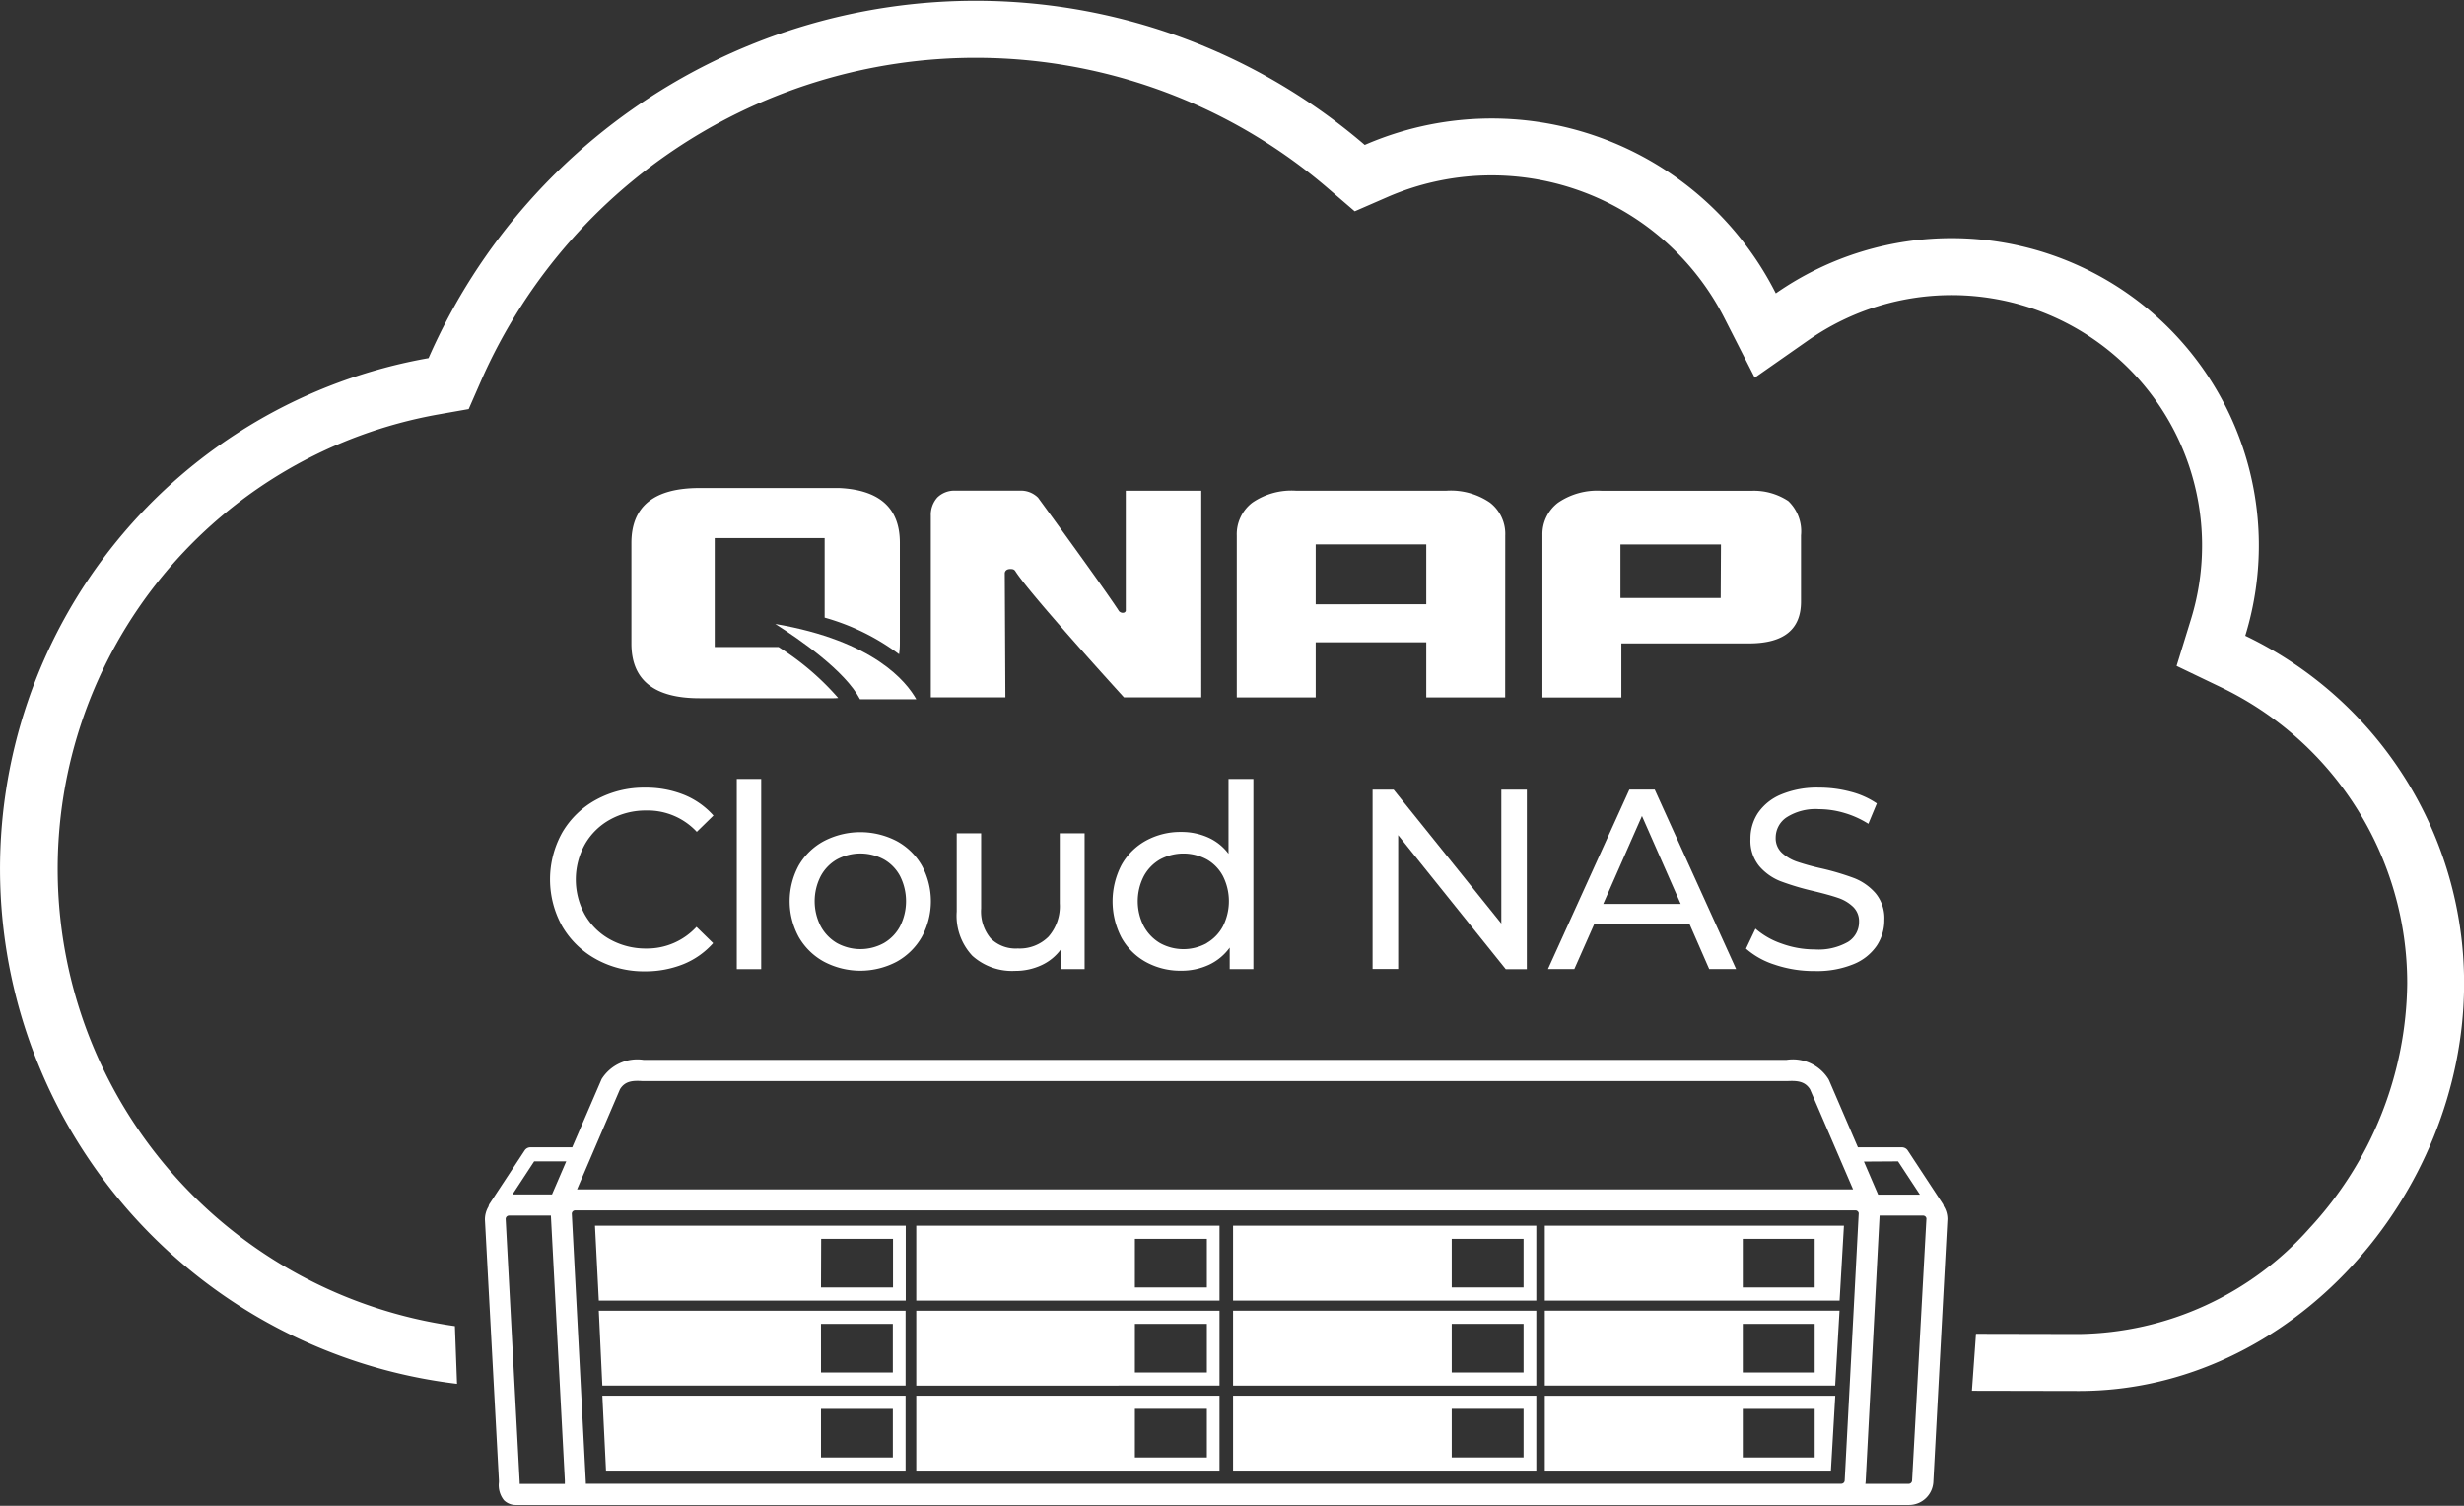
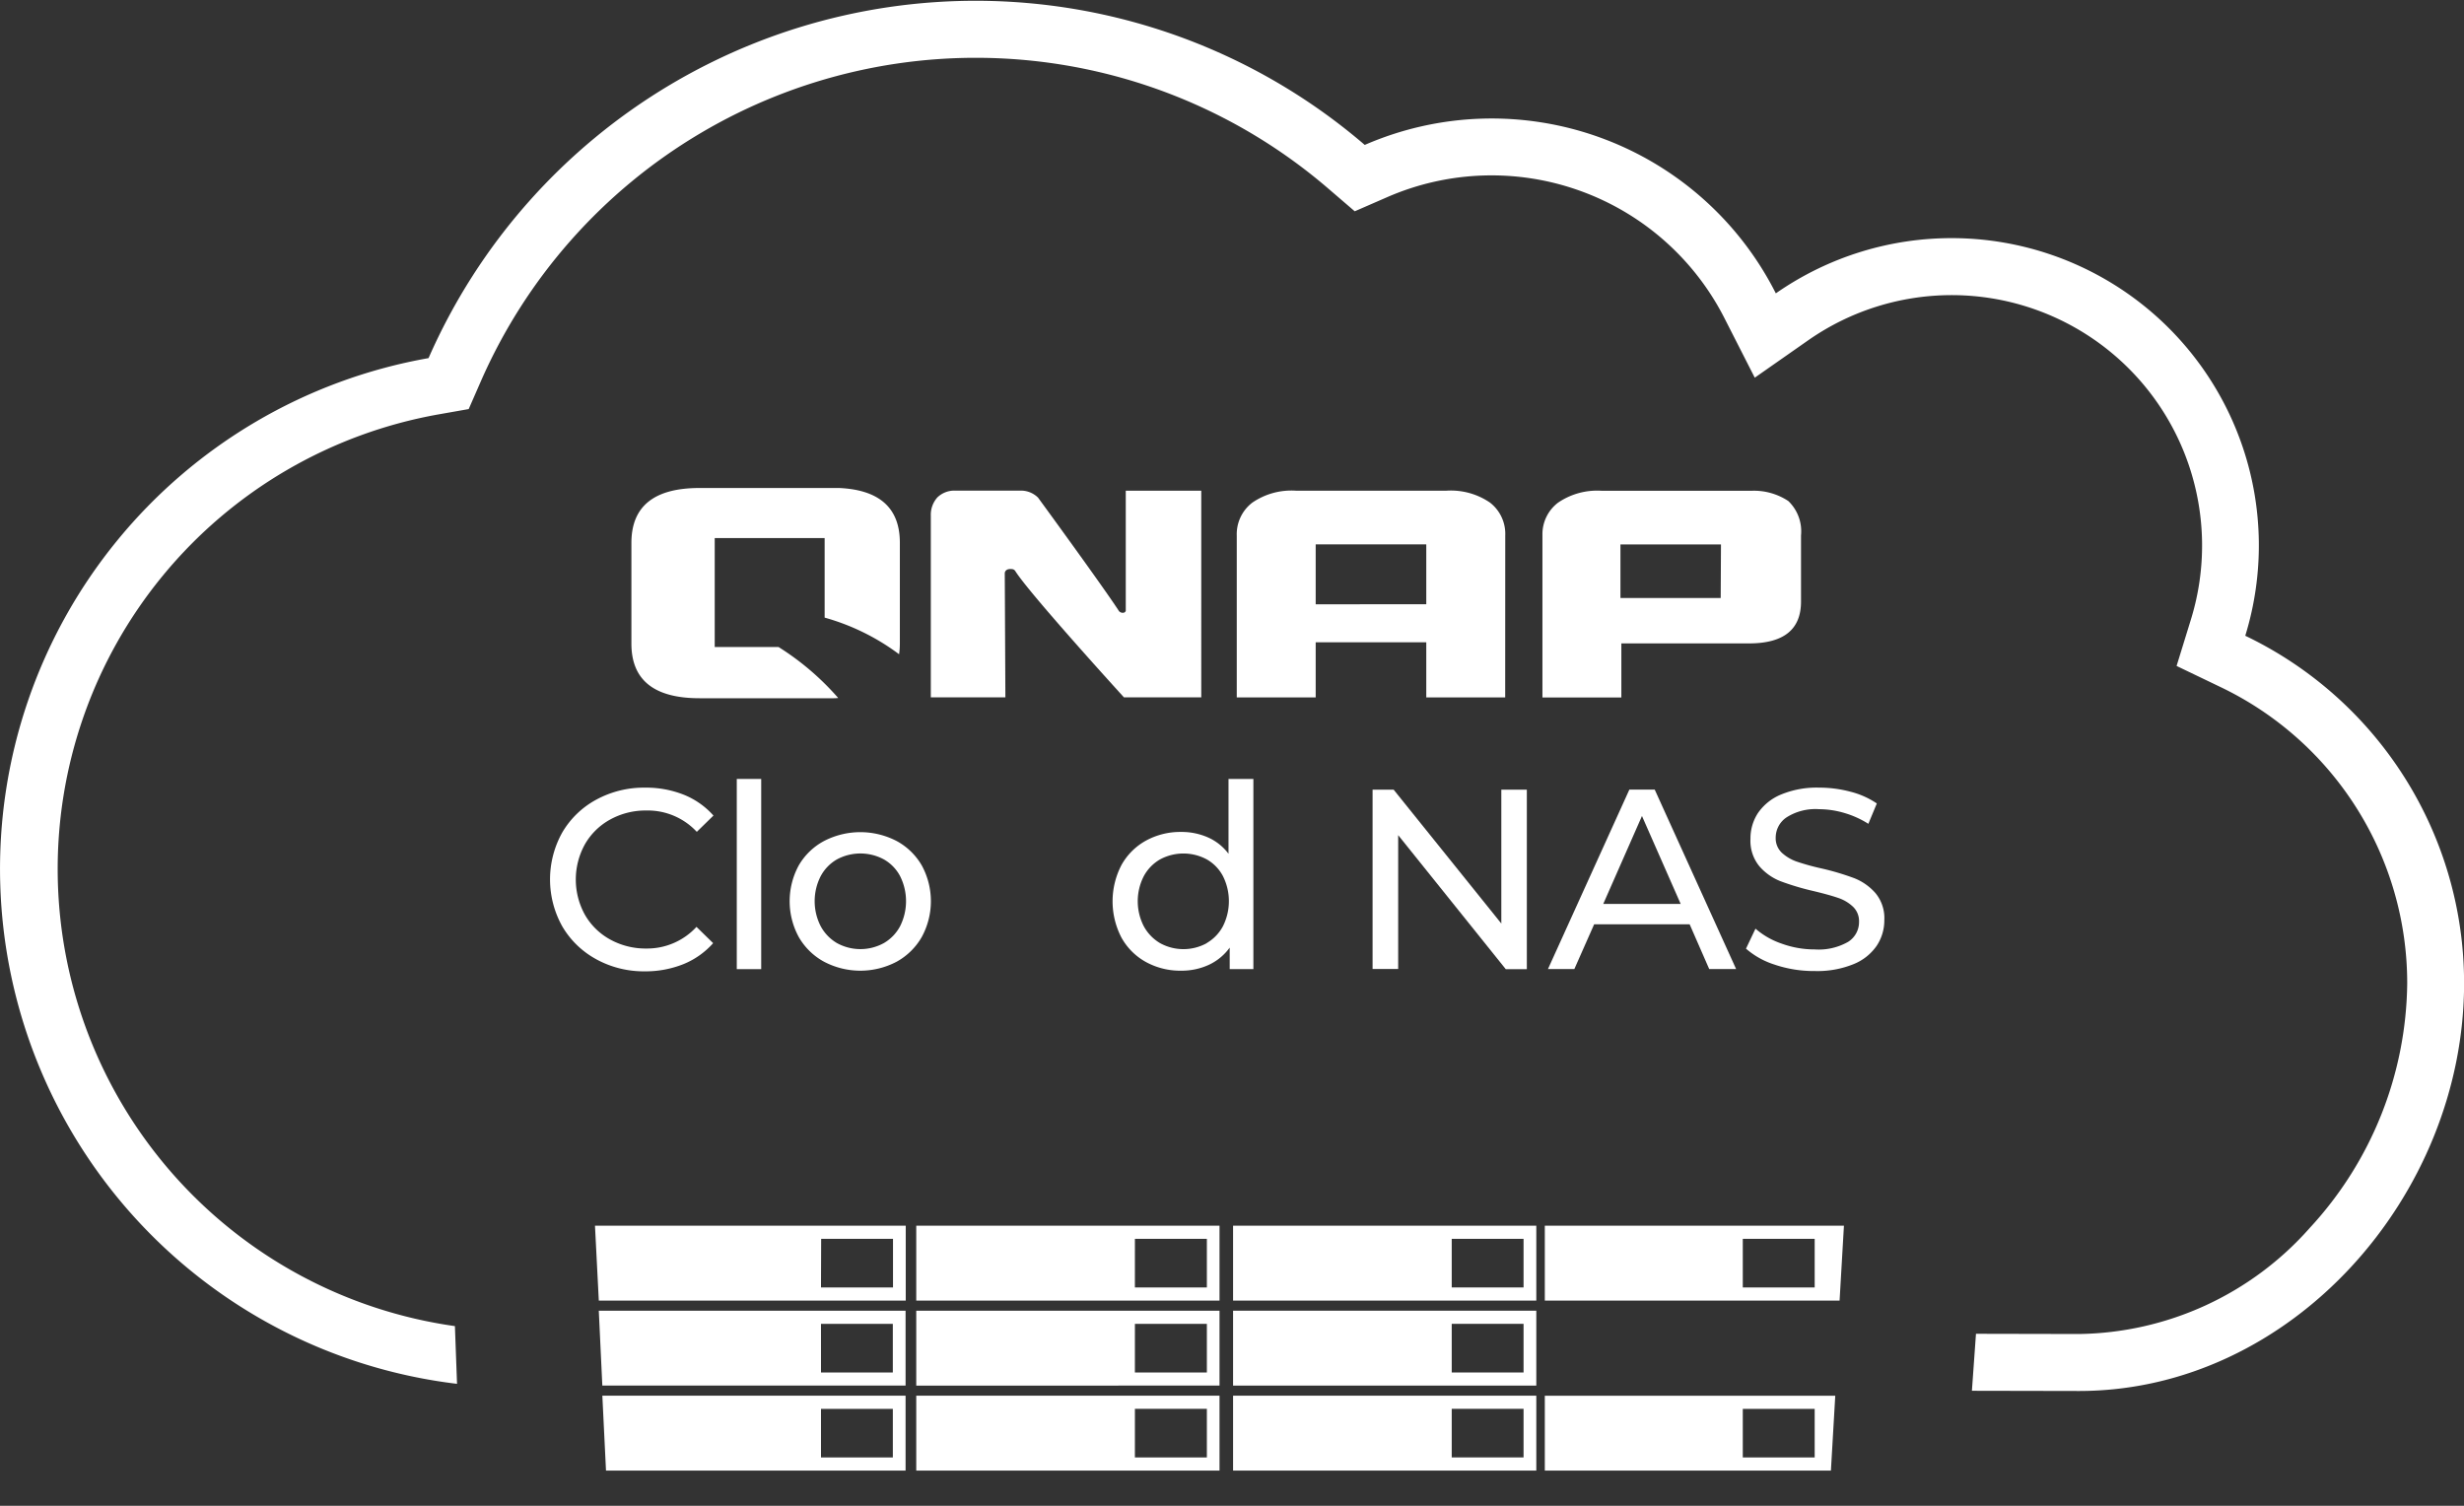
<svg xmlns="http://www.w3.org/2000/svg" width="163.636" height="100" viewBox="0 0 163.636 100">
  <rect x="0" y="0" width="163.636" height="100" fill="#333333" stroke="none" />
  <defs>
    <style>.a,.c{fill:#fff;}.a{stroke:#707070;}.b{clip-path:url(#a);}</style>
    <clipPath id="a">
      <rect class="a" width="163.636" height="100" transform="translate(874 236)" />
    </clipPath>
  </defs>
  <g class="b" transform="translate(-874 -236)">
    <g transform="translate(874 236.052)">
      <path class="c" d="M44.211,106.876H64.106V101.9H43.968Zm14.278-4.1H63.26V106H58.489Z" transform="translate(-3.966 -9.264)" />
      <path class="c" d="M112.817,106.876h19l.289-4.974H112.817Zm13.148-4.1h4.774V106h-4.774Z" transform="translate(-10.225 -9.264)" />
      <path class="c" d="M66.9,101.9v4.974H87.04V101.9Zm14.521.873H86.2V106H81.42Z" transform="translate(-6.051 -9.264)" />
      <path class="c" d="M90.044,101.9v4.974h20.138V101.9Zm14.521.873h4.771V106h-4.771Z" transform="translate(-8.155 -9.264)" />
      <path class="c" d="M43.944,100.664H64.083V95.691H43.709Zm14.521-4.1h4.771v3.23H58.466Z" transform="translate(-3.943 -8.699)" />
-       <path class="c" d="M112.817,100.664H132.1l.289-4.974H112.817Zm13.148-4.1h4.774v3.23h-4.774Z" transform="translate(-10.225 -8.699)" />
      <path class="c" d="M66.9,95.691v4.974H87.04V95.691Zm14.521.873H86.2v3.23H81.42Z" transform="translate(-6.051 -8.699)" />
      <path class="c" d="M90.044,95.691v4.974h20.138V95.691Zm14.521.873h4.771v3.23h-4.771Z" transform="translate(-8.155 -8.699)" />
      <path class="c" d="M43.684,94.456H64.068V89.482H43.43Zm14.767-4.1h4.771v3.228H58.44Z" transform="translate(-3.917 -8.135)" />
      <path class="c" d="M112.817,89.482v4.974h19.576l.289-4.974Zm17.922,4.1h-4.774V90.355h4.774Z" transform="translate(-10.225 -8.135)" />
      <path class="c" d="M66.9,89.482v4.974H87.04V89.482Zm14.521.873H86.2v3.228H81.42Z" transform="translate(-6.051 -8.135)" />
      <path class="c" d="M90.044,89.482v4.974h20.138V89.482Zm14.521.873h4.771v3.228h-4.771Z" transform="translate(-8.155 -8.135)" />
-       <path class="c" d="M132.269,87.08a.422.422,0,0,0-.062-.154l-2.327-3.544a.468.468,0,0,0-.389-.208h-2.919l-1.917-4.455-.038-.073a2.787,2.787,0,0,0-2.8-1.279H45.94a2.794,2.794,0,0,0-2.8,1.279l-1.952,4.528H38.417a.46.46,0,0,0-.387.208L35.7,86.925a.478.478,0,0,0-.068.178,1.687,1.687,0,0,0-.241.865l.93,17.324v.132a1.6,1.6,0,0,0,.335,1.189,1.114,1.114,0,0,0,.811.314h92.495a1.622,1.622,0,0,0,1.622-1.584l.933-17.4A1.622,1.622,0,0,0,132.269,87.08Zm-3.03-2.973,1.449,2.206h-2.773l-.943-2.192Zm-84.878-4.79c.343-.56.865-.581,1.506-.541h76.017c.643-.03,1.162,0,1.506.541l2.86,6.647H41.51Zm-5.7,4.79h2.13L39.847,86.3H37.223Zm-1.892,3.828a.227.227,0,0,1,.224-.227h2.779L40.7,105.3v.227h-3v-.1Zm5.325,17.586v-.095l-.933-17.841a.227.227,0,0,1,.227-.224H126.4a.224.224,0,0,1,.227.189l-.933,17.741a.23.23,0,0,1-.224.227Zm88.075-.224a.232.232,0,0,1-.227.227h-2.876a1.5,1.5,0,0,0,.022-.189l.924-17.627H130.9a.224.224,0,0,1,.224.189Z" transform="translate(-3.187 -7.032)" />
      <path class="c" d="M149.076,42.169A20.406,20.406,0,0,0,117.9,19.43,21.136,21.136,0,0,0,90.6,9.572,39.674,39.674,0,0,0,28.426,23.731a34.443,34.443,0,0,0,1.892,68.118l-.141-3.833A30.661,30.661,0,0,1,29.1,27.466l1.992-.351.811-1.854A35.889,35.889,0,0,1,88.135,12.434l1.8,1.546,2.179-.949a17.349,17.349,0,0,1,22.406,8.109l1.981,3.89,3.574-2.5a16.63,16.63,0,0,1,25.4,18.53l-.96,3.114,2.938,1.411a21.8,21.8,0,0,1,12.378,19.657,24.289,24.289,0,0,1-6.487,16.27,20.82,20.82,0,0,1-15.308,7.028l-6.844-.014-.27,3.784,7.109.014c14.126,0,25.577-12.975,25.577-27.088A25.576,25.576,0,0,0,149.07,42.166Z" transform="translate(0.034 0)" />
      <path class="c" d="M108.141,49.517H102.9v-3.66H95.556v3.66H90.314V38.77a2.638,2.638,0,0,1,1.038-2.192,4.6,4.6,0,0,1,2.9-.789h9.977a4.609,4.609,0,0,1,2.9.789,2.627,2.627,0,0,1,1.016,2.192ZM102.9,43.332V39.356H95.556v3.976Z" transform="translate(-8.18 -3.254)" />
      <path class="c" d="M128.972,36.475a4.145,4.145,0,0,0-2.433-.681h-9.961a4.609,4.609,0,0,0-2.9.792,2.63,2.63,0,0,0-1.035,2.125h0v.068h0V49.523h5.241V45.931h8.48c2.3,0,3.452-.922,3.452-2.776v-4.4A2.784,2.784,0,0,0,128.972,36.475Zm-4.49,6.439h-6.658V39.357H124.5Z" transform="translate(-10.209 -3.254)" />
      <path class="c" d="M81.692,35.788h-.781v7.985c-.035.084-.111.146-.27.119a.381.381,0,0,1-.176-.1c-.884-1.37-4.293-6.055-5.382-7.547l-.016-.016h0a.422.422,0,0,0-.054-.043.031.031,0,0,0-.027-.027,1.6,1.6,0,0,0-1.124-.373h-4.23a1.622,1.622,0,0,0-1.23.446,1.719,1.719,0,0,0-.438,1.208h0V49.511h4.952s-.03-6.377-.041-8.258c.019-.124.111-.3.489-.257a.27.27,0,0,1,.205.122h0c.957,1.525,7.22,8.393,7.22,8.393h5.136V35.788Z" transform="translate(-6.148 -3.253)" />
-       <path class="c" d="M56.6,45.523c1.643,1.043,4.636,3.114,5.628,5h3.736C65.325,49.386,63.171,46.645,56.6,45.523Z" transform="translate(-5.115 -4.139)" />
      <path class="c" d="M55.86,46.151H51.624V38.917h7.3V44.2a14.972,14.972,0,0,1,4.944,2.433,4.929,4.929,0,0,0,.051-.708v-6.7q0-3.446-4.03-3.633H50.613q-4.522,0-4.522,3.644v6.693q0,3.625,4.522,3.625h8.812a3.234,3.234,0,0,0,.4-.016A17.852,17.852,0,0,0,55.86,46.151Z" transform="translate(-4.159 -3.236)" />
      <path class="c" d="M43.218,68.878A5.841,5.841,0,0,1,40.963,66.7a6.385,6.385,0,0,1,0-6.247,5.817,5.817,0,0,1,2.265-2.179,6.62,6.62,0,0,1,3.244-.792,6.787,6.787,0,0,1,2.554.468A5.258,5.258,0,0,1,51,59.336l-1.106,1.081A4.447,4.447,0,0,0,46.54,59a4.866,4.866,0,0,0-2.4.6,4.325,4.325,0,0,0-1.676,1.643,4.828,4.828,0,0,0,0,4.682,4.325,4.325,0,0,0,1.676,1.641,4.866,4.866,0,0,0,2.4.6,4.455,4.455,0,0,0,3.333-1.438l1.106,1.081A5.3,5.3,0,0,1,49,69.205a6.758,6.758,0,0,1-2.563.476,6.563,6.563,0,0,1-3.217-.8Z" transform="translate(-3.619 -5.226)" />
      <path class="c" d="M53.789,56.846h1.622V69.477H53.789Z" transform="translate(-4.859 -5.168)" />
      <path class="c" d="M59.933,69.336a4.3,4.3,0,0,1-1.679-1.643,4.979,4.979,0,0,1,0-4.749,4.26,4.26,0,0,1,1.679-1.622,5.233,5.233,0,0,1,4.825,0,4.284,4.284,0,0,1,1.668,1.622,4.96,4.96,0,0,1,0,4.749,4.325,4.325,0,0,1-1.668,1.643A5.171,5.171,0,0,1,59.933,69.336ZM63.907,68.1a2.83,2.83,0,0,0,1.081-1.124,3.709,3.709,0,0,0,0-3.319,2.757,2.757,0,0,0-1.081-1.116,3.29,3.29,0,0,0-3.114,0,2.811,2.811,0,0,0-1.081,1.116,3.644,3.644,0,0,0,0,3.319A2.887,2.887,0,0,0,60.793,68.1a3.23,3.23,0,0,0,3.114,0Z" transform="translate(-5.21 -5.521)" />
-       <path class="c" d="M78.35,60.815v9.023H76.8V68.487a3.314,3.314,0,0,1-1.3,1.081,4.09,4.09,0,0,1-1.762.384,3.939,3.939,0,0,1-2.844-1,3.883,3.883,0,0,1-1.038-2.936v-5.2h1.622v4.993a2.793,2.793,0,0,0,.63,1.984,2.344,2.344,0,0,0,1.8.673,2.7,2.7,0,0,0,2.044-.784A3.074,3.074,0,0,0,76.7,65.47V60.815Z" transform="translate(-6.32 -5.529)" />
      <path class="c" d="M90.593,56.846V69.477H89.02v-1.43a3.568,3.568,0,0,1-1.379,1.141,4.306,4.306,0,0,1-1.841.392A4.736,4.736,0,0,1,83.451,69a4.136,4.136,0,0,1-1.622-1.622,5.222,5.222,0,0,1,0-4.809,4.152,4.152,0,0,1,1.622-1.622,4.736,4.736,0,0,1,2.349-.581,4.341,4.341,0,0,1,1.789.368,3.444,3.444,0,0,1,1.352,1.081V56.846Zm-3.1,10.9a2.833,2.833,0,0,0,1.081-1.124,3.709,3.709,0,0,0,0-3.319A2.76,2.76,0,0,0,87.5,62.19a3.273,3.273,0,0,0-3.106,0,2.836,2.836,0,0,0-1.081,1.116,3.644,3.644,0,0,0,0,3.319,2.914,2.914,0,0,0,1.081,1.124A3.214,3.214,0,0,0,87.5,67.75Z" transform="translate(-7.355 -5.168)" />
      <path class="c" d="M110.479,57.631V69.549h-1.4l-7.144-8.9v8.888h-1.7V57.631h1.4l7.15,8.888V57.631Z" transform="translate(-9.081 -5.239)" />
      <path class="c" d="M122.457,66.569h-6.341L114.8,69.543h-1.752l5.406-11.918h1.684l5.406,11.918h-1.787Zm-.595-1.352-2.571-5.839-2.571,5.839Z" transform="translate(-10.247 -5.239)" />
      <path class="c" d="M129.48,69.254a5.328,5.328,0,0,1-1.965-1.081l.63-1.327a5.2,5.2,0,0,0,1.743.995,6.4,6.4,0,0,0,2.19.384,3.948,3.948,0,0,0,2.214-.5,1.552,1.552,0,0,0,.73-1.335,1.319,1.319,0,0,0-.4-1,2.657,2.657,0,0,0-.987-.587c-.392-.135-.943-.289-1.66-.46a17.6,17.6,0,0,1-2.162-.646,3.592,3.592,0,0,1-1.414-1,2.657,2.657,0,0,1-.587-1.814,3.065,3.065,0,0,1,.5-1.719,3.444,3.444,0,0,1,1.525-1.224,6.179,6.179,0,0,1,2.536-.46,8.047,8.047,0,0,1,2.076.27,5.525,5.525,0,0,1,1.754.781l-.562,1.352a6.217,6.217,0,0,0-1.6-.722,5.968,5.968,0,0,0-1.668-.249,3.573,3.573,0,0,0-2.162.541,1.622,1.622,0,0,0-.724,1.352,1.316,1.316,0,0,0,.408,1,2.841,2.841,0,0,0,1.014.595,15.649,15.649,0,0,0,1.643.451,17.263,17.263,0,0,1,2.162.646,3.652,3.652,0,0,1,1.4.989,2.592,2.592,0,0,1,.587,1.787,3.038,3.038,0,0,1-.508,1.711,3.411,3.411,0,0,1-1.552,1.225,6.369,6.369,0,0,1-2.552.451,8.155,8.155,0,0,1-2.614-.405Z" transform="translate(-11.562 -5.225)" />
    </g>
  </g>
</svg>